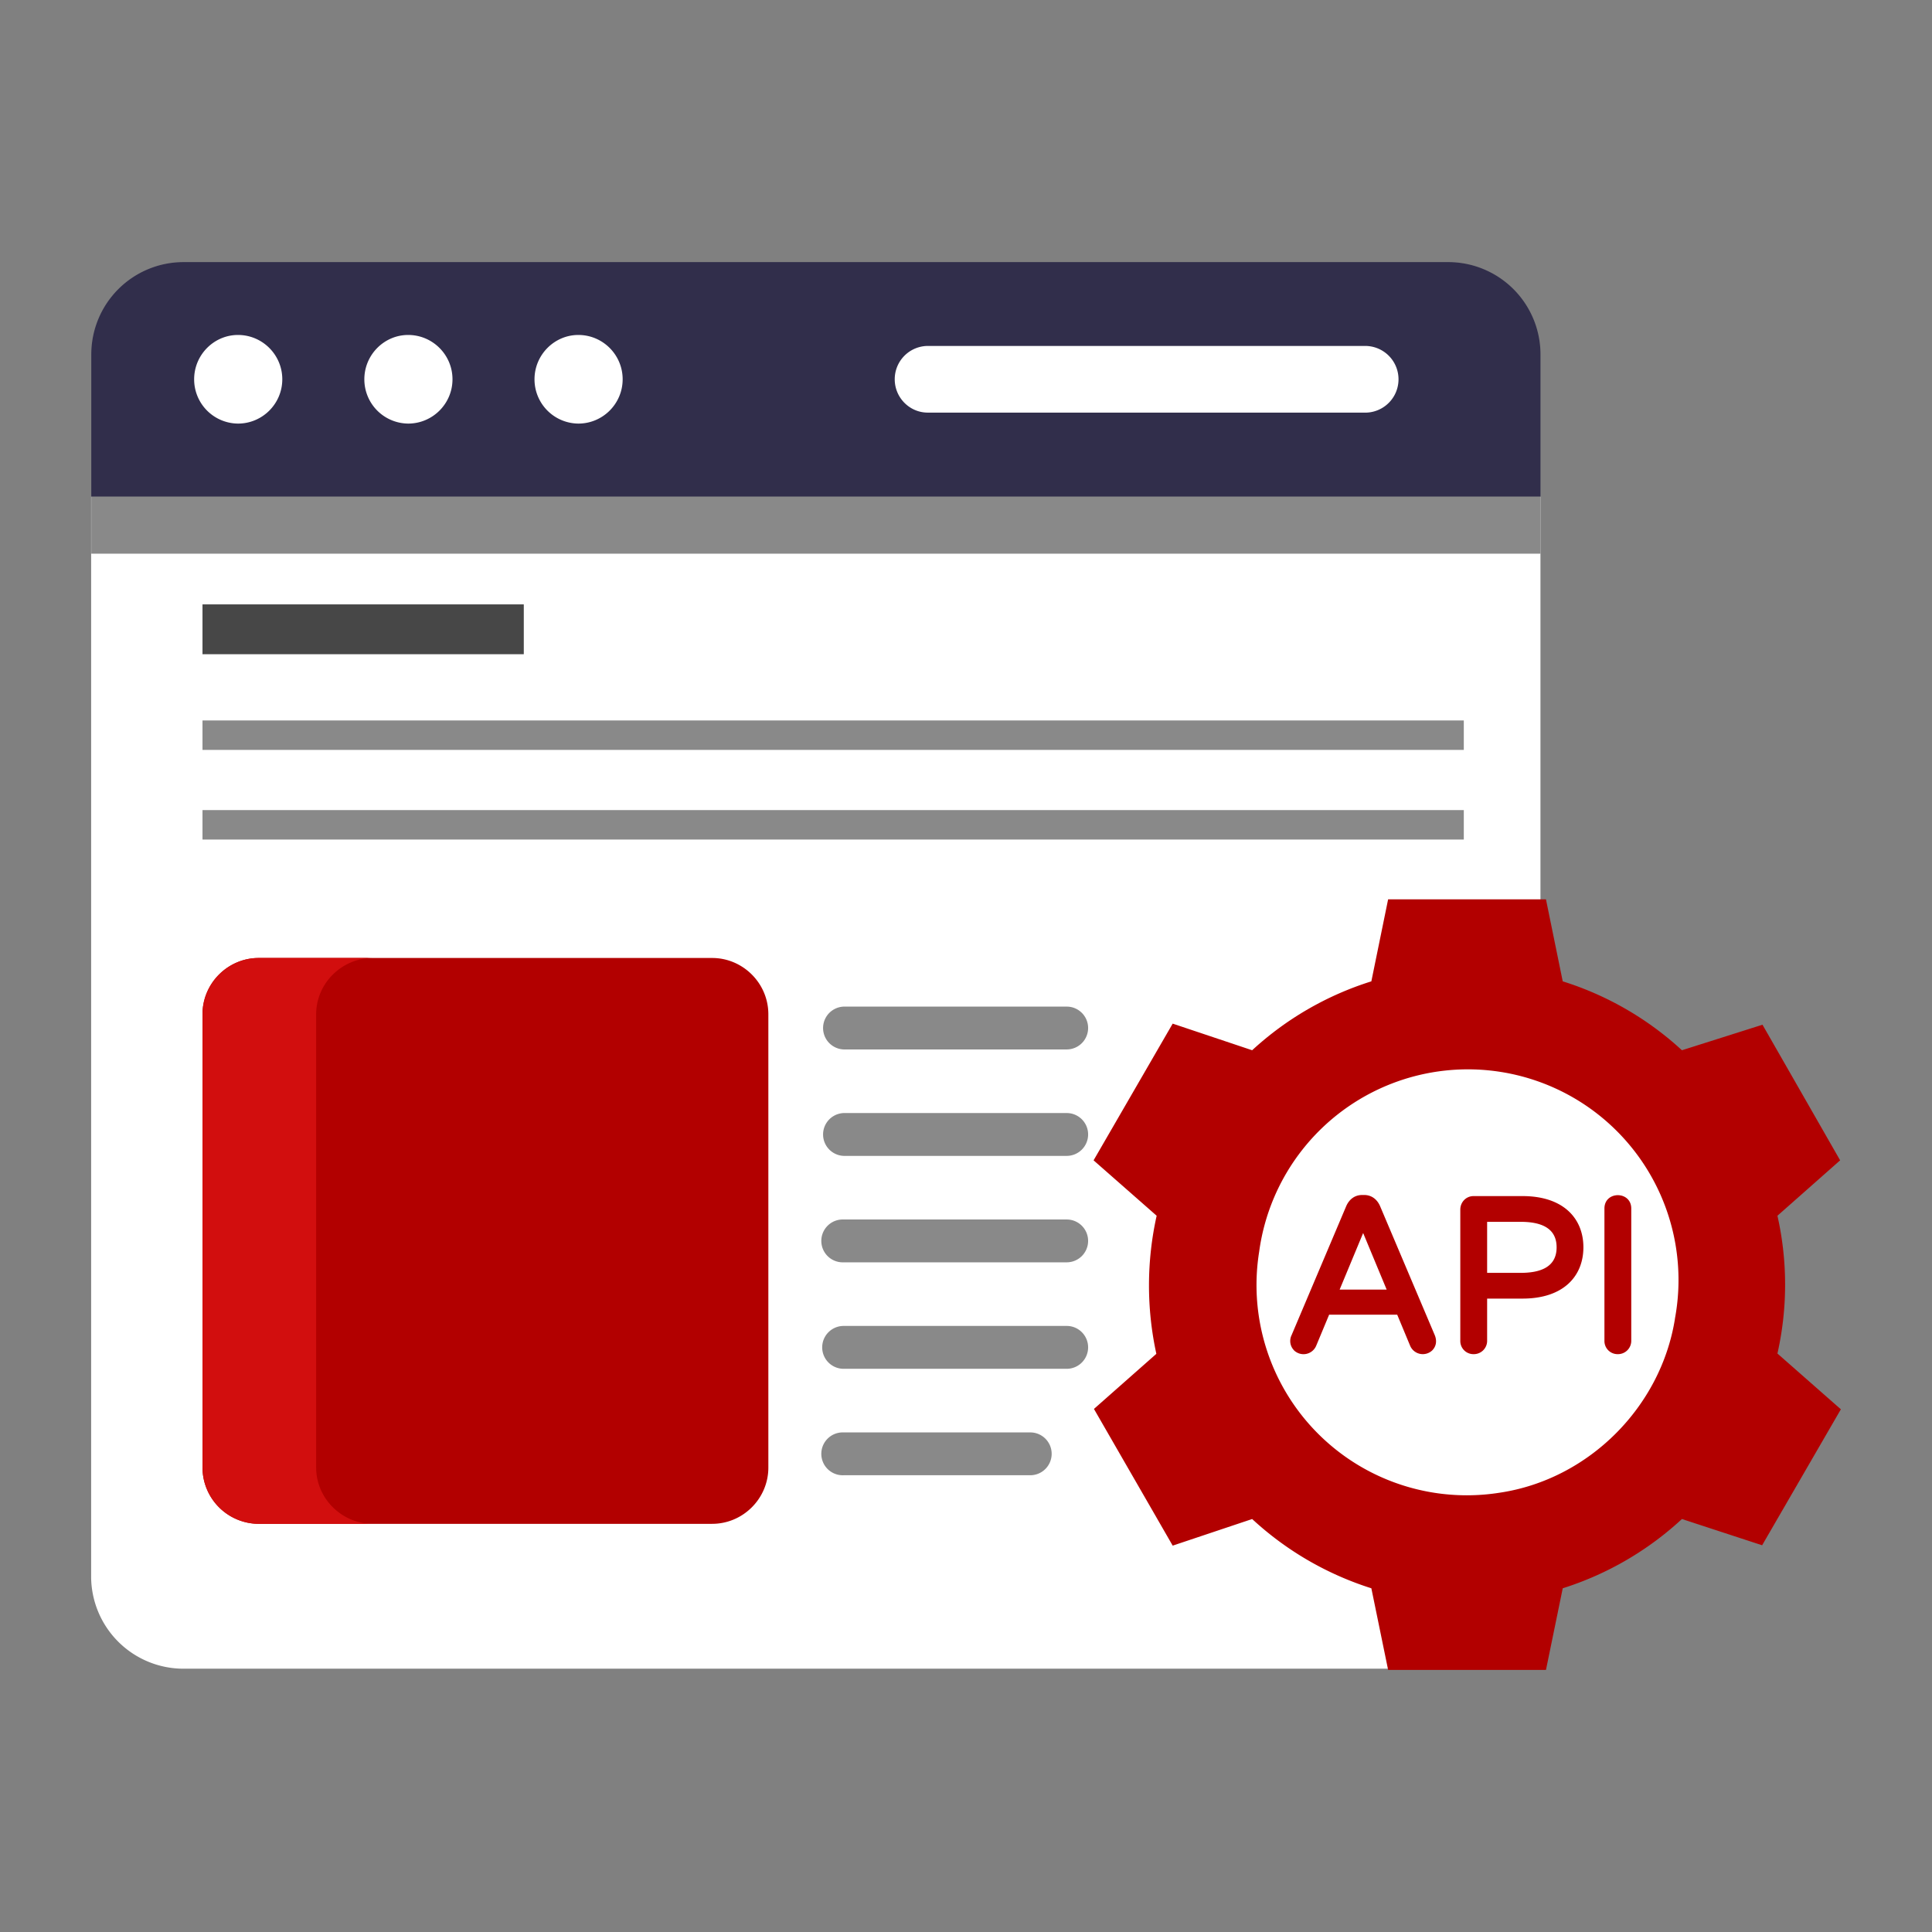
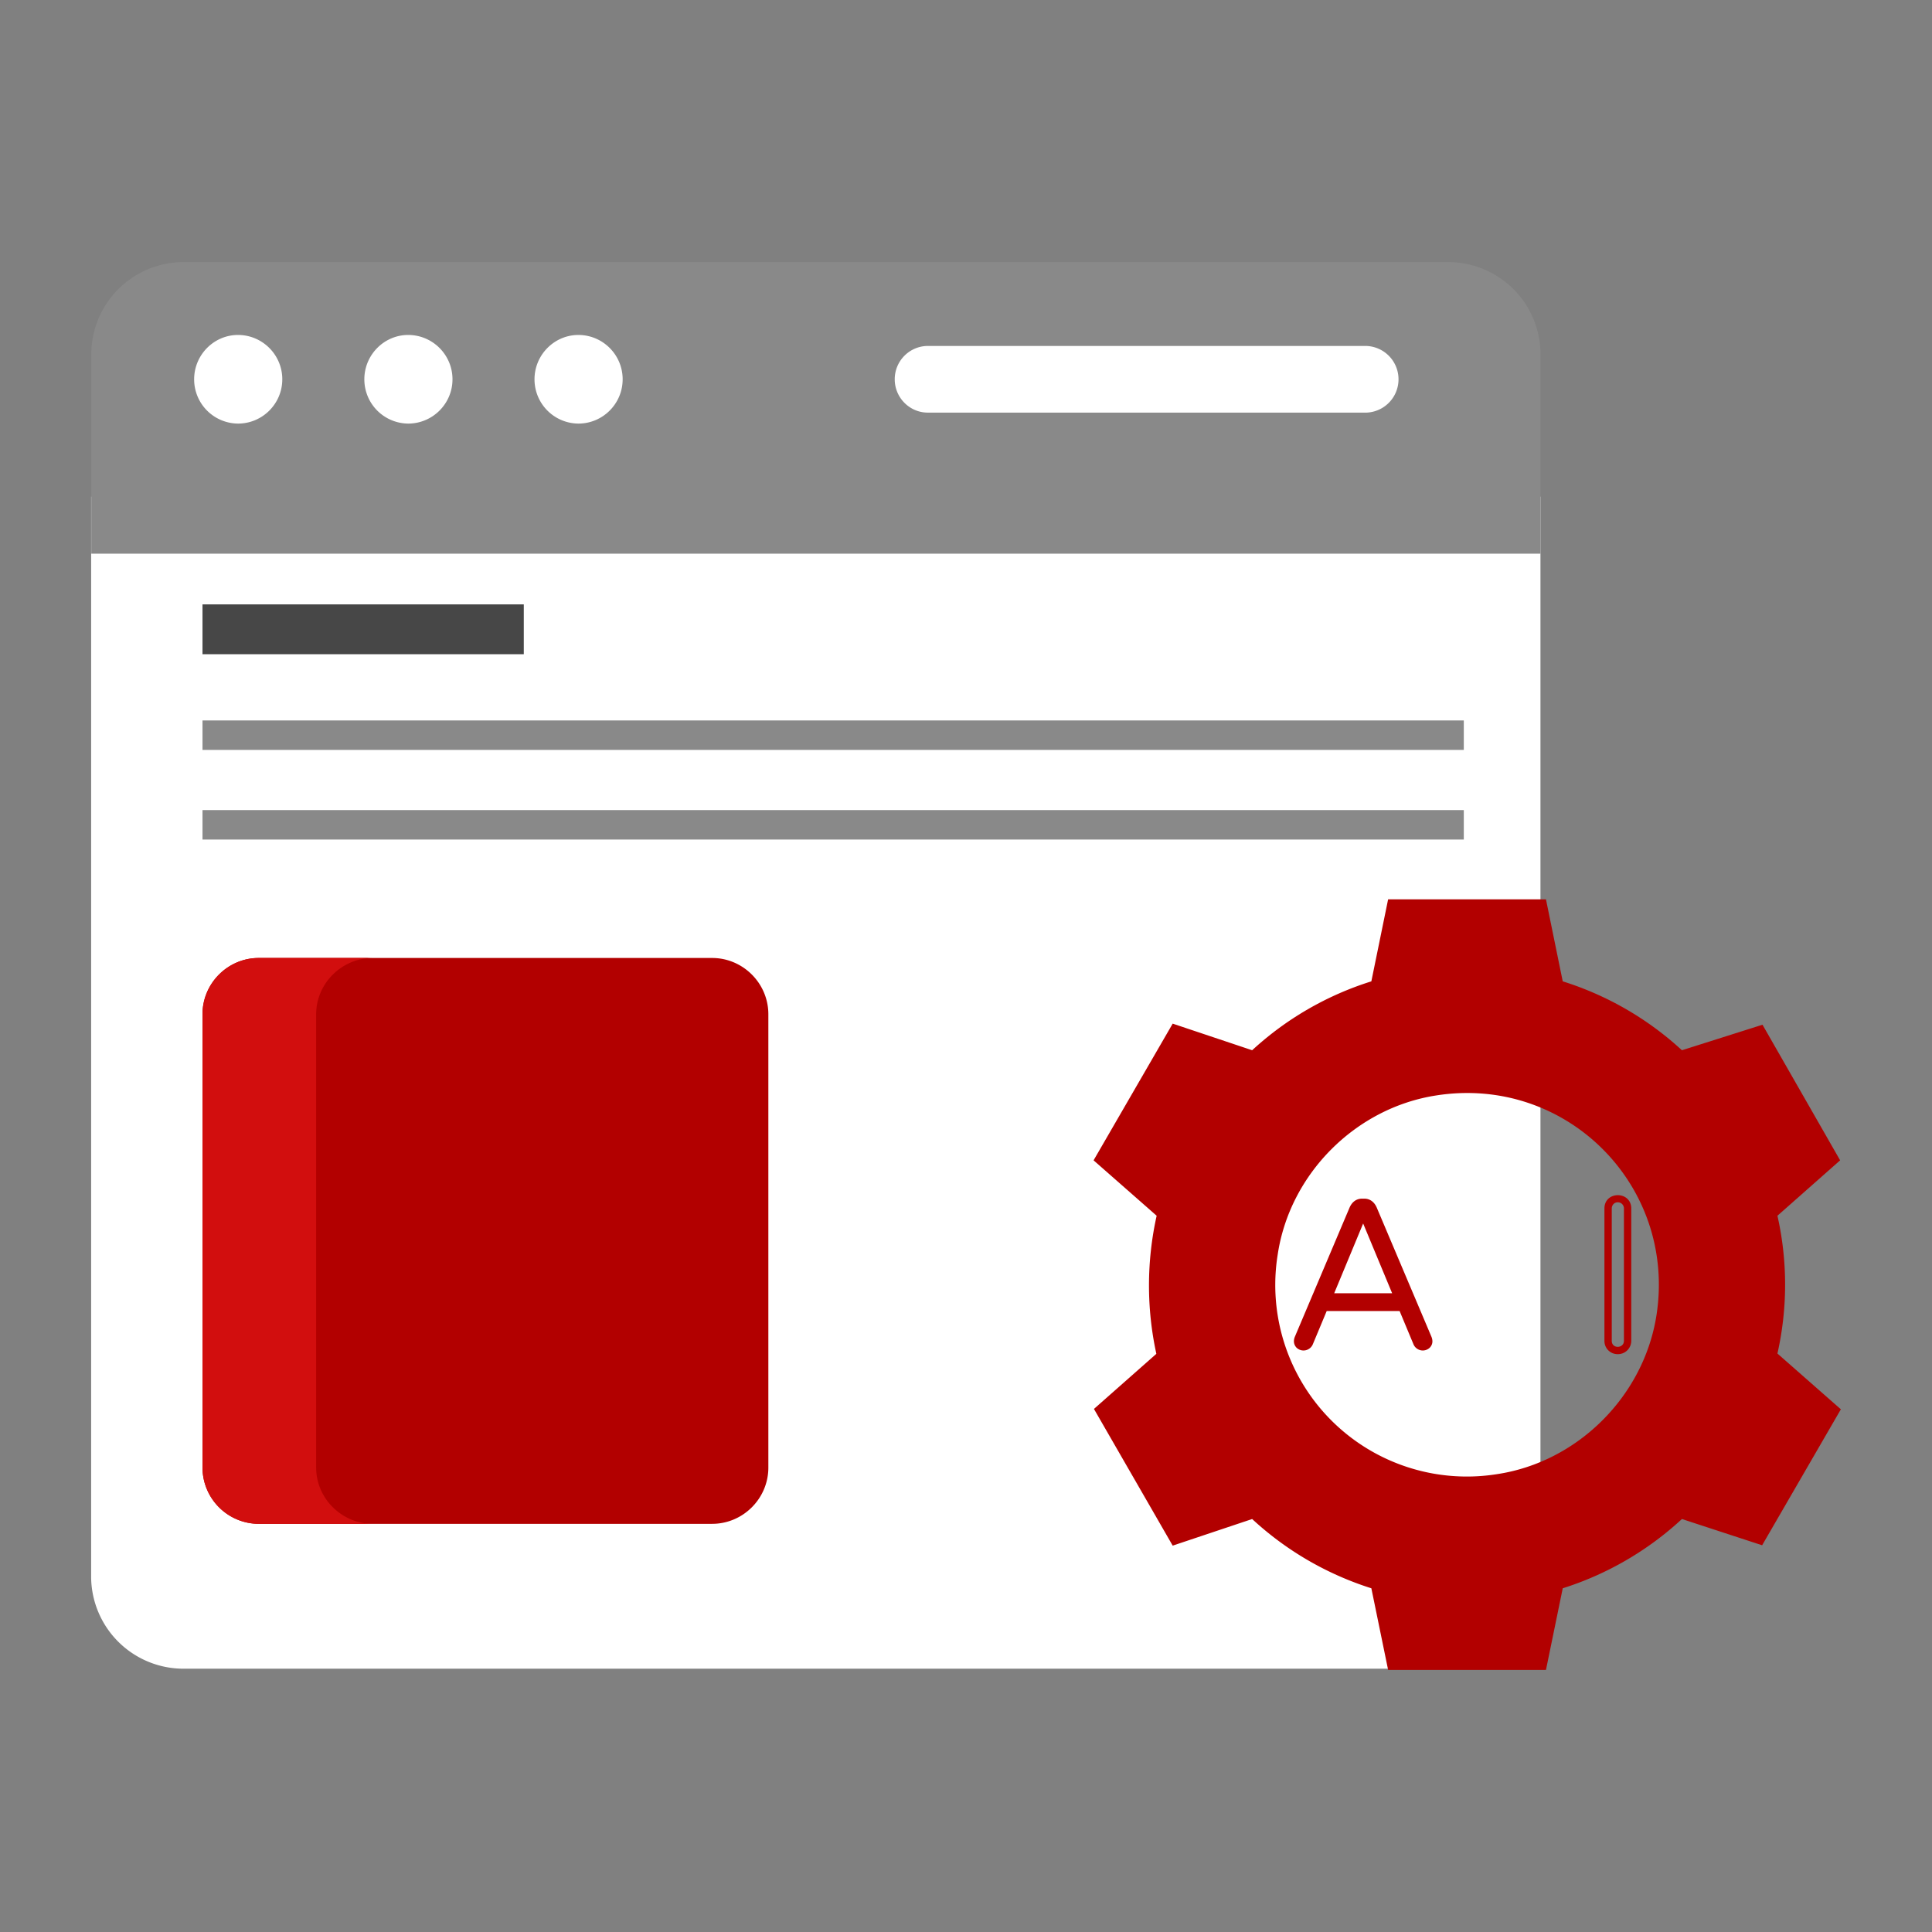
<svg xmlns="http://www.w3.org/2000/svg" class="" height="512" style="enable-background:new 0 0 512 512" version="1.1" viewBox="0 0 53 53" width="512" x="0" y="0">
  <rect x="0" y="0" width="53" height="53" fill="#808080" stroke="none" />
  <g>
    <path class="" d="M42.259 13.624V43.25a2.524 2.524 0 0 1-2.527 2.527H5.037A2.534 2.534 0 0 1 2.5 43.25V13.624z" data-original="#deddff" fill="#ffffff" opacity="1" />
    <path class="" d="M42.26 15.188V9.721A2.532 2.532 0 0 0 39.73 7.19H5.036a2.532 2.532 0 0 0-2.532 2.532v5.467h39.757z" data-original="#c6c6f7" fill="#898989" opacity="1" />
-     <path class="" d="M42.26 13.62V9.722A2.532 2.532 0 0 0 39.73 7.19H5.036a2.532 2.532 0 0 0-2.532 2.532v3.9h39.757z" data-original="#312e4b" fill="#312e4b" opacity="1" />
    <path class="" d="M7.744 10.405c0 .67-.544 1.215-1.215 1.215a1.213 1.213 0 0 1-1.203-1.215c0-.671.544-1.216 1.203-1.216.67 0 1.215.545 1.215 1.216zM12.413 10.405c0 .67-.545 1.215-1.216 1.215a1.213 1.213 0 0 1-1.202-1.215c0-.671.544-1.216 1.202-1.216.671 0 1.216.545 1.216 1.216zM17.081 10.405c0 .67-.544 1.215-1.215 1.215a1.213 1.213 0 0 1-1.203-1.215c0-.671.545-1.216 1.203-1.216.671 0 1.215.545 1.215 1.216zM37.45 11.32a.915.915 0 0 0 0-1.83H25.45a.913.913 0 0 0-.905.915c0 .505.41.914.905.914z" data-original="#deddff" fill="#ffffff" opacity="1" />
    <path class="" d="M5.555 16.58h8.814v1.367H5.555z" data-original="#b5b5ea" fill="#474747" opacity="1" />
    <path class="" d="M5.555 19.764h34.601v.808H5.555zM5.555 22.223h34.601v.808H5.555z" data-original="#c6c6f7" fill="#898989" opacity="1" />
    <path class="" d="M21.078 27.823V40.26c0 .848-.695 1.543-1.543 1.543H7.098a1.548 1.548 0 0 1-1.543-1.543V27.823c0-.847.695-1.543 1.543-1.543h12.437c.848 0 1.543.696 1.543 1.543z" data-original="#e83d62" fill="#b20000" opacity="1" />
    <path class="" d="M10.226 41.803H7.098a1.548 1.548 0 0 1-1.543-1.543V27.823c0-.847.695-1.543 1.543-1.543h3.128c-.847 0-1.553.696-1.553 1.543V40.26c0 .848.706 1.543 1.553 1.543z" data-original="#ce2955" fill="#d20e0e" opacity="1" />
    <path class="" d="M48.76 37.131a8.604 8.604 0 0 0 0-3.78l1.72-1.52-2.13-3.72-2.21.7a8.64 8.64 0 0 0-3.27-1.89l-.46-2.25h-4.33l-.46 2.25a8.64 8.64 0 0 0-3.27 1.89l-2.18-.73-2.17 3.75 1.73 1.52a8.81 8.81 0 0 0-.01 3.78v.01l-1.71 1.51 2.16 3.75 2.18-.73c.93.86 2.04 1.51 3.27 1.9l.46 2.24h4.33l.46-2.24a8.662 8.662 0 0 0 3.27-1.9l2.2.72 2.16-3.73zm-3.32-1.04c-.35 2.21-2.16 4.02-4.38 4.35a5.255 5.255 0 0 1-6.01-6.02c.33-2.22 2.14-4.03 4.35-4.37 3.57-.56 6.6 2.48 6.04 6.04z" data-original="#65b9ff" fill="#b20000" opacity="1" />
-     <path class="" d="M45.949 36.174c-.385 2.426-2.372 4.413-4.809 4.775a5.768 5.768 0 0 1-6.598-6.609 5.778 5.778 0 1 1 11.406 1.833z" data-original="#deddff" fill="#ffffff" opacity="1" />
    <g fill="#e83d62">
      <path class="" d="M35.568 36.971c-.073-.077-.096-.183-.044-.306l1.5-3.542c.065-.145.18-.241.342-.241h.058c.162 0 .278.096.342.241l1.5 3.542c.052.123.032.228-.044.306a.277.277 0 0 1-.444-.088l-.383-.918h-2l-.383.918a.277.277 0 0 1-.444.088zm1.033-1.494h1.589l-.795-1.913z" data-original="#e83d62" fill="#b20000" opacity="1" />
-       <path class="" d="m38.687 36.925-.358-.86h-1.867l-.357.857a.377.377 0 0 1-.609.12v-.002a.365.365 0 0 1-.064-.414l1.5-3.542c.08-.18.23-.302.434-.302h.058c.205 0 .354.122.433.3l1.502 3.544c.069.168.033.313-.065.415a.377.377 0 0 1-.607-.116zm-2.292-1.06h2a.1.1 0 0 1 .092.061l.383.918c.053.115.205.137.28.058.059-.062.053-.128.024-.198l-1.5-3.542c-.048-.108-.129-.18-.25-.18h-.058c-.12 0-.2.07-.25.182l-1.5 3.54c-.036.084-.023.15.024.198.077.08.226.059.282-.061l.38-.915a.1.1 0 0 1 .093-.061zm1.795-.288H36.6a.1.1 0 0 1-.092-.139l.795-1.912c.031-.075.153-.075.184 0l.795 1.912c.013.031.01.067-.01.094s-.05.045-.082.045zm-1.44-.2h1.29l-.645-1.552zM40.16 36.783v-3.601c0-.145.111-.27.265-.27h1.342c1.082 0 1.57.582 1.57 1.305 0 .724-.488 1.307-1.57 1.307h-1.072v1.259a.264.264 0 0 1-.27.265.26.26 0 0 1-.265-.265zm1.554-1.765c.596 0 1.088-.197 1.088-.8 0-.604-.492-.8-1.088-.8h-1.019v1.6h1.019z" data-original="#e83d62" fill="#b20000" opacity="1" />
-       <path class="" d="M40.425 37.148a.36.36 0 0 1-.365-.365v-3.601c0-.196.15-.37.365-.37h1.342c1.132 0 1.67.623 1.67 1.405 0 .78-.533 1.407-1.67 1.407h-.971v1.159a.365.365 0 0 1-.371.365zm0-4.137c-.098 0-.165.08-.165.17v3.602c0 .226.335.213.335 0v-1.26a.1.1 0 0 1 .1-.1h1.072c1.024 0 1.47-.535 1.47-1.206 0-.667-.444-1.206-1.47-1.206zm1.289 2.107h-1.019a.1.1 0 0 1-.1-.1v-1.6a.1.1 0 0 1 .1-.1h1.019c.87 0 1.188.402 1.188.9 0 .497-.318.9-1.188.9zm-.918-.2h.918c.543 0 .988-.157.988-.7 0-.544-.445-.7-.988-.7h-.918zM44.114 36.783v-3.63c0-.145.11-.271.265-.271.15 0 .27.12.27.27v3.63a.264.264 0 0 1-.27.266.26.26 0 0 1-.265-.265z" data-original="#e83d62" fill="#b20000" opacity="1" />
      <path class="" d="M44.38 37.148a.36.36 0 0 1-.366-.365v-3.63c0-.49.736-.486.736 0v3.63a.365.365 0 0 1-.37.365zm0-4.166c-.099 0-.165.08-.165.17v3.63c0 .227.334.214.334 0v-3.63a.168.168 0 0 0-.17-.17z" data-original="#e83d62" fill="#b20000" opacity="1" />
    </g>
-     <path class="" d="M29.85 31.121a.588.588 0 0 1-.587.588h-6.12a.588.588 0 0 1 0-1.175h6.12c.324 0 .587.263.587.587zM29.85 34.042a.588.588 0 0 1-.587.587h-6.12a.588.588 0 1 1 0-1.175h6.12c.324 0 .587.263.587.588zM29.85 36.962a.588.588 0 0 1-.587.588h-6.12a.588.588 0 0 1 0-1.176h6.12c.324 0 .587.263.587.588zM28.85 39.882a.588.588 0 0 1-.587.588h-5.12a.588.588 0 1 1 0-1.175h5.12c.324 0 .587.263.587.587zM29.85 28.201a.588.588 0 0 1-.587.588h-6.12a.588.588 0 0 1 0-1.175h6.12c.324 0 .587.263.587.587z" data-original="#c6c6f7" fill="#898989" opacity="1" />
  </g>
</svg>